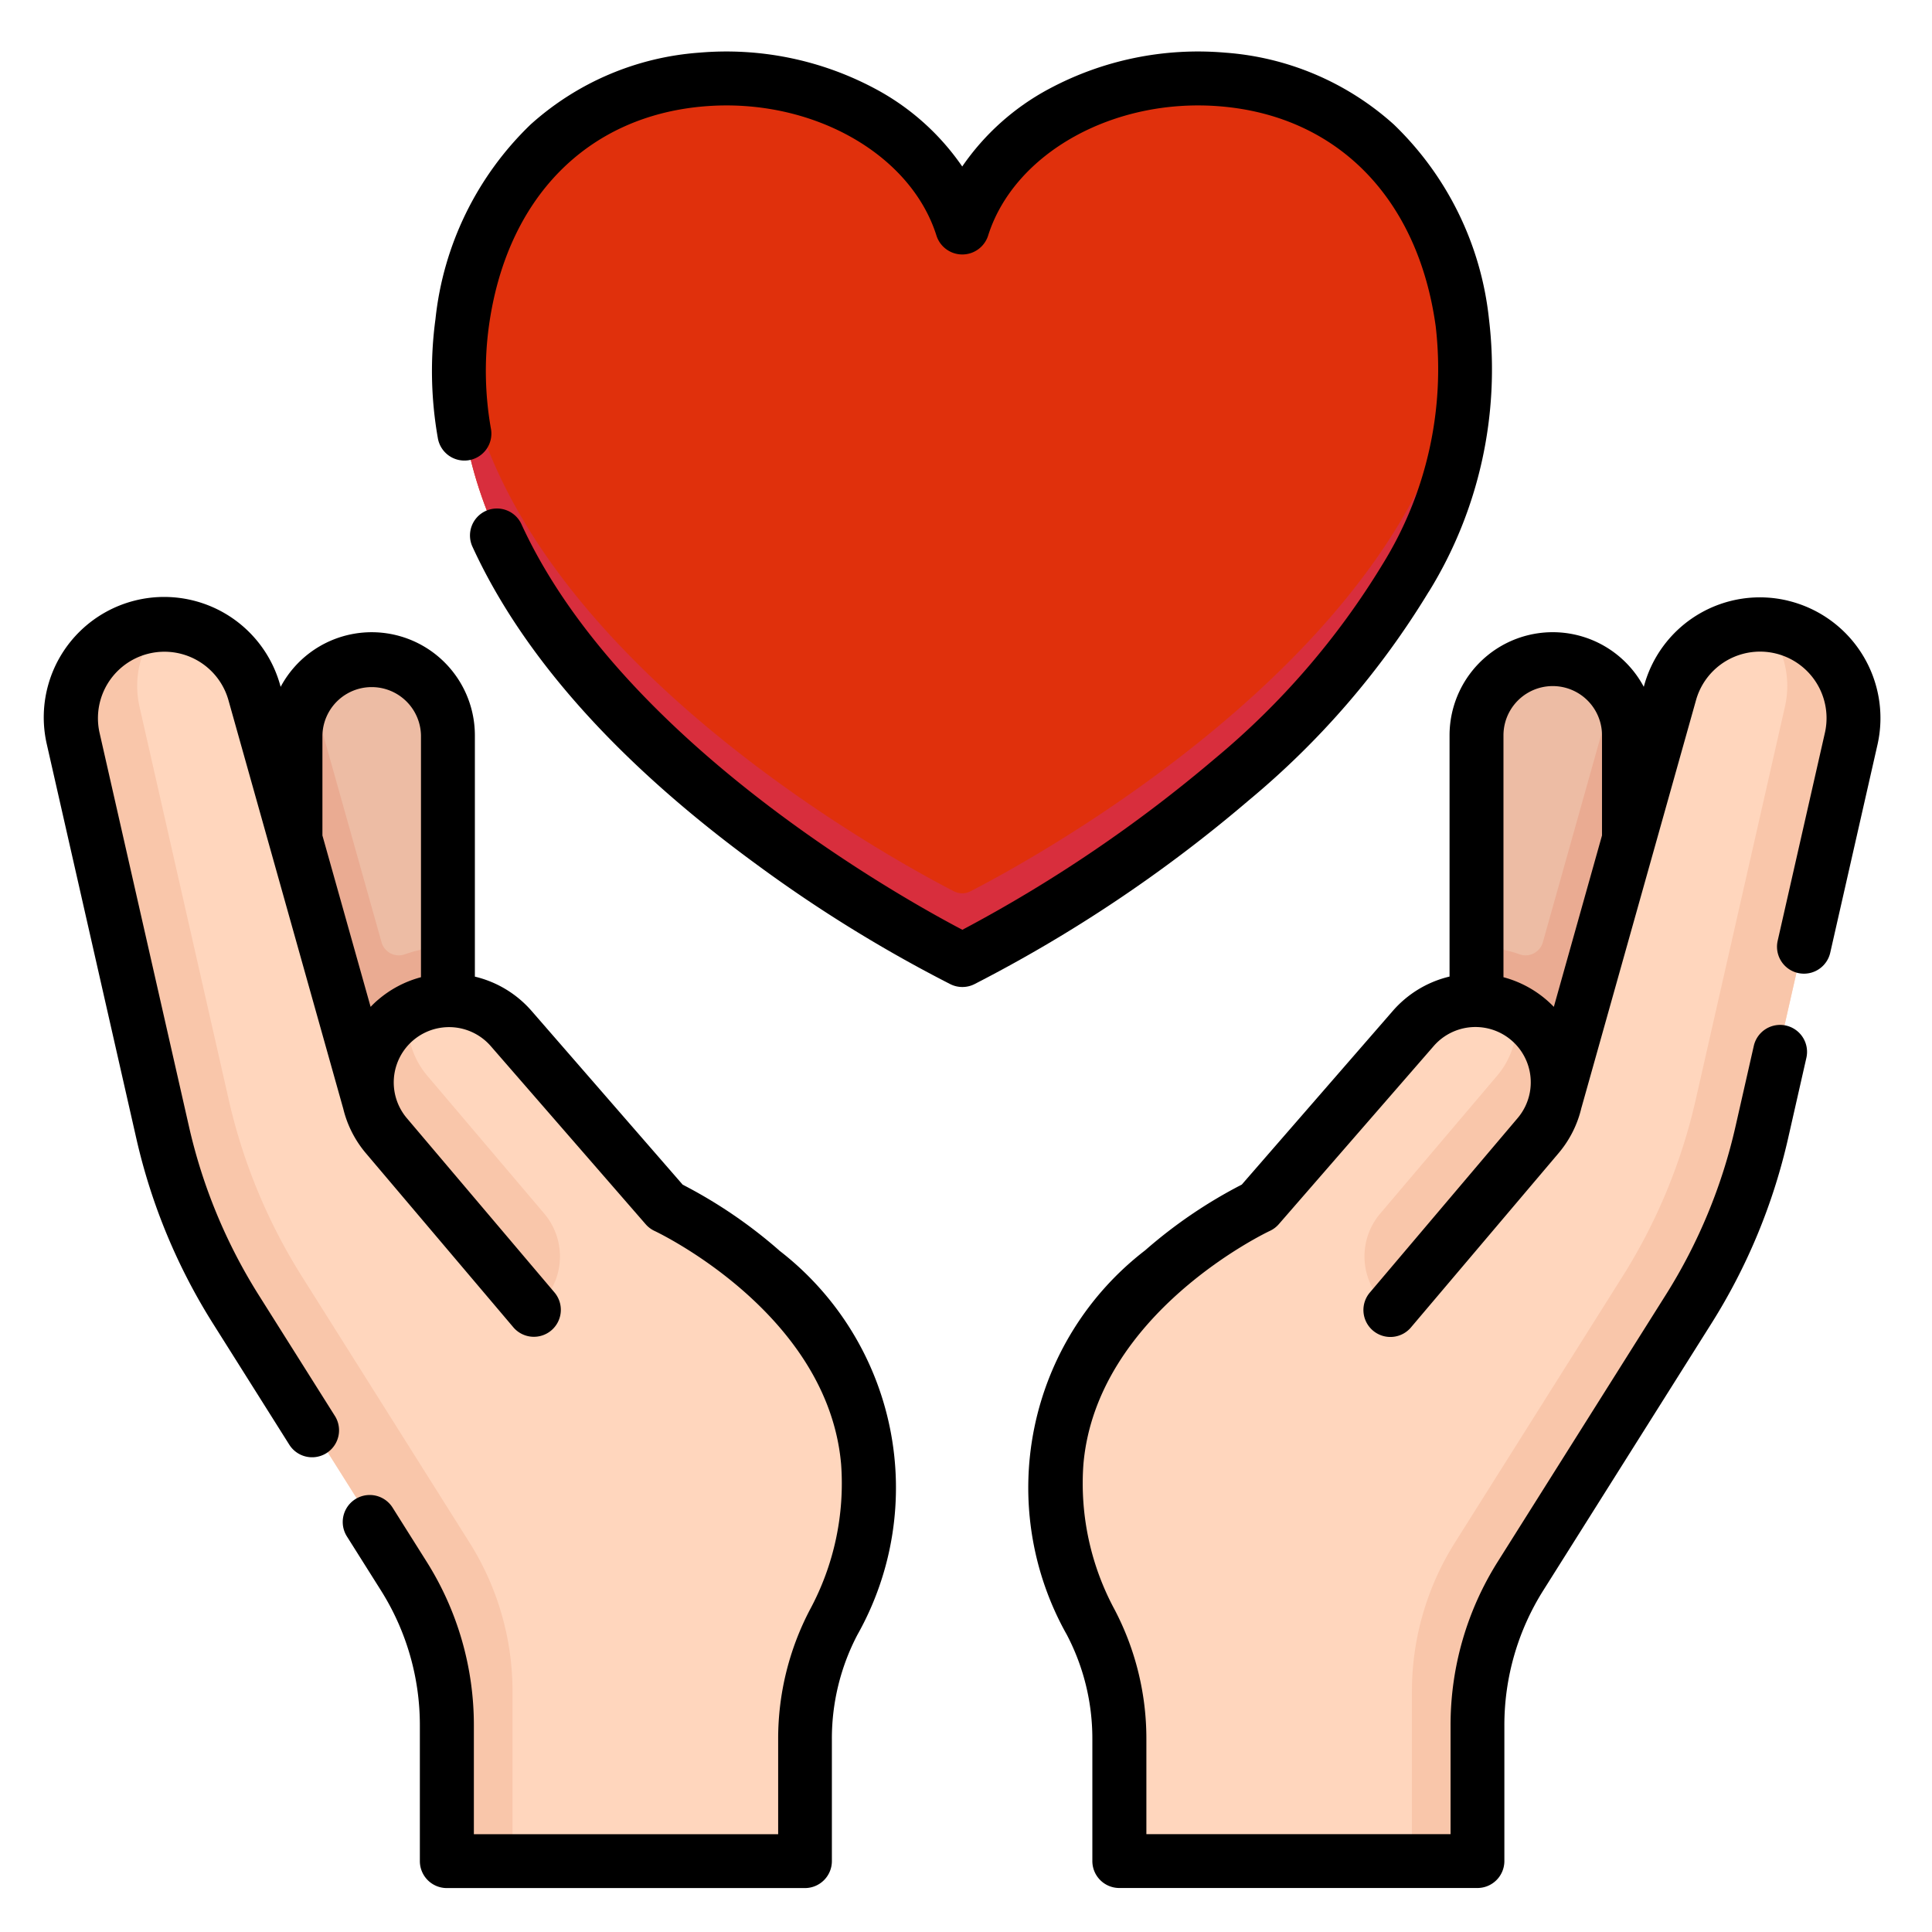
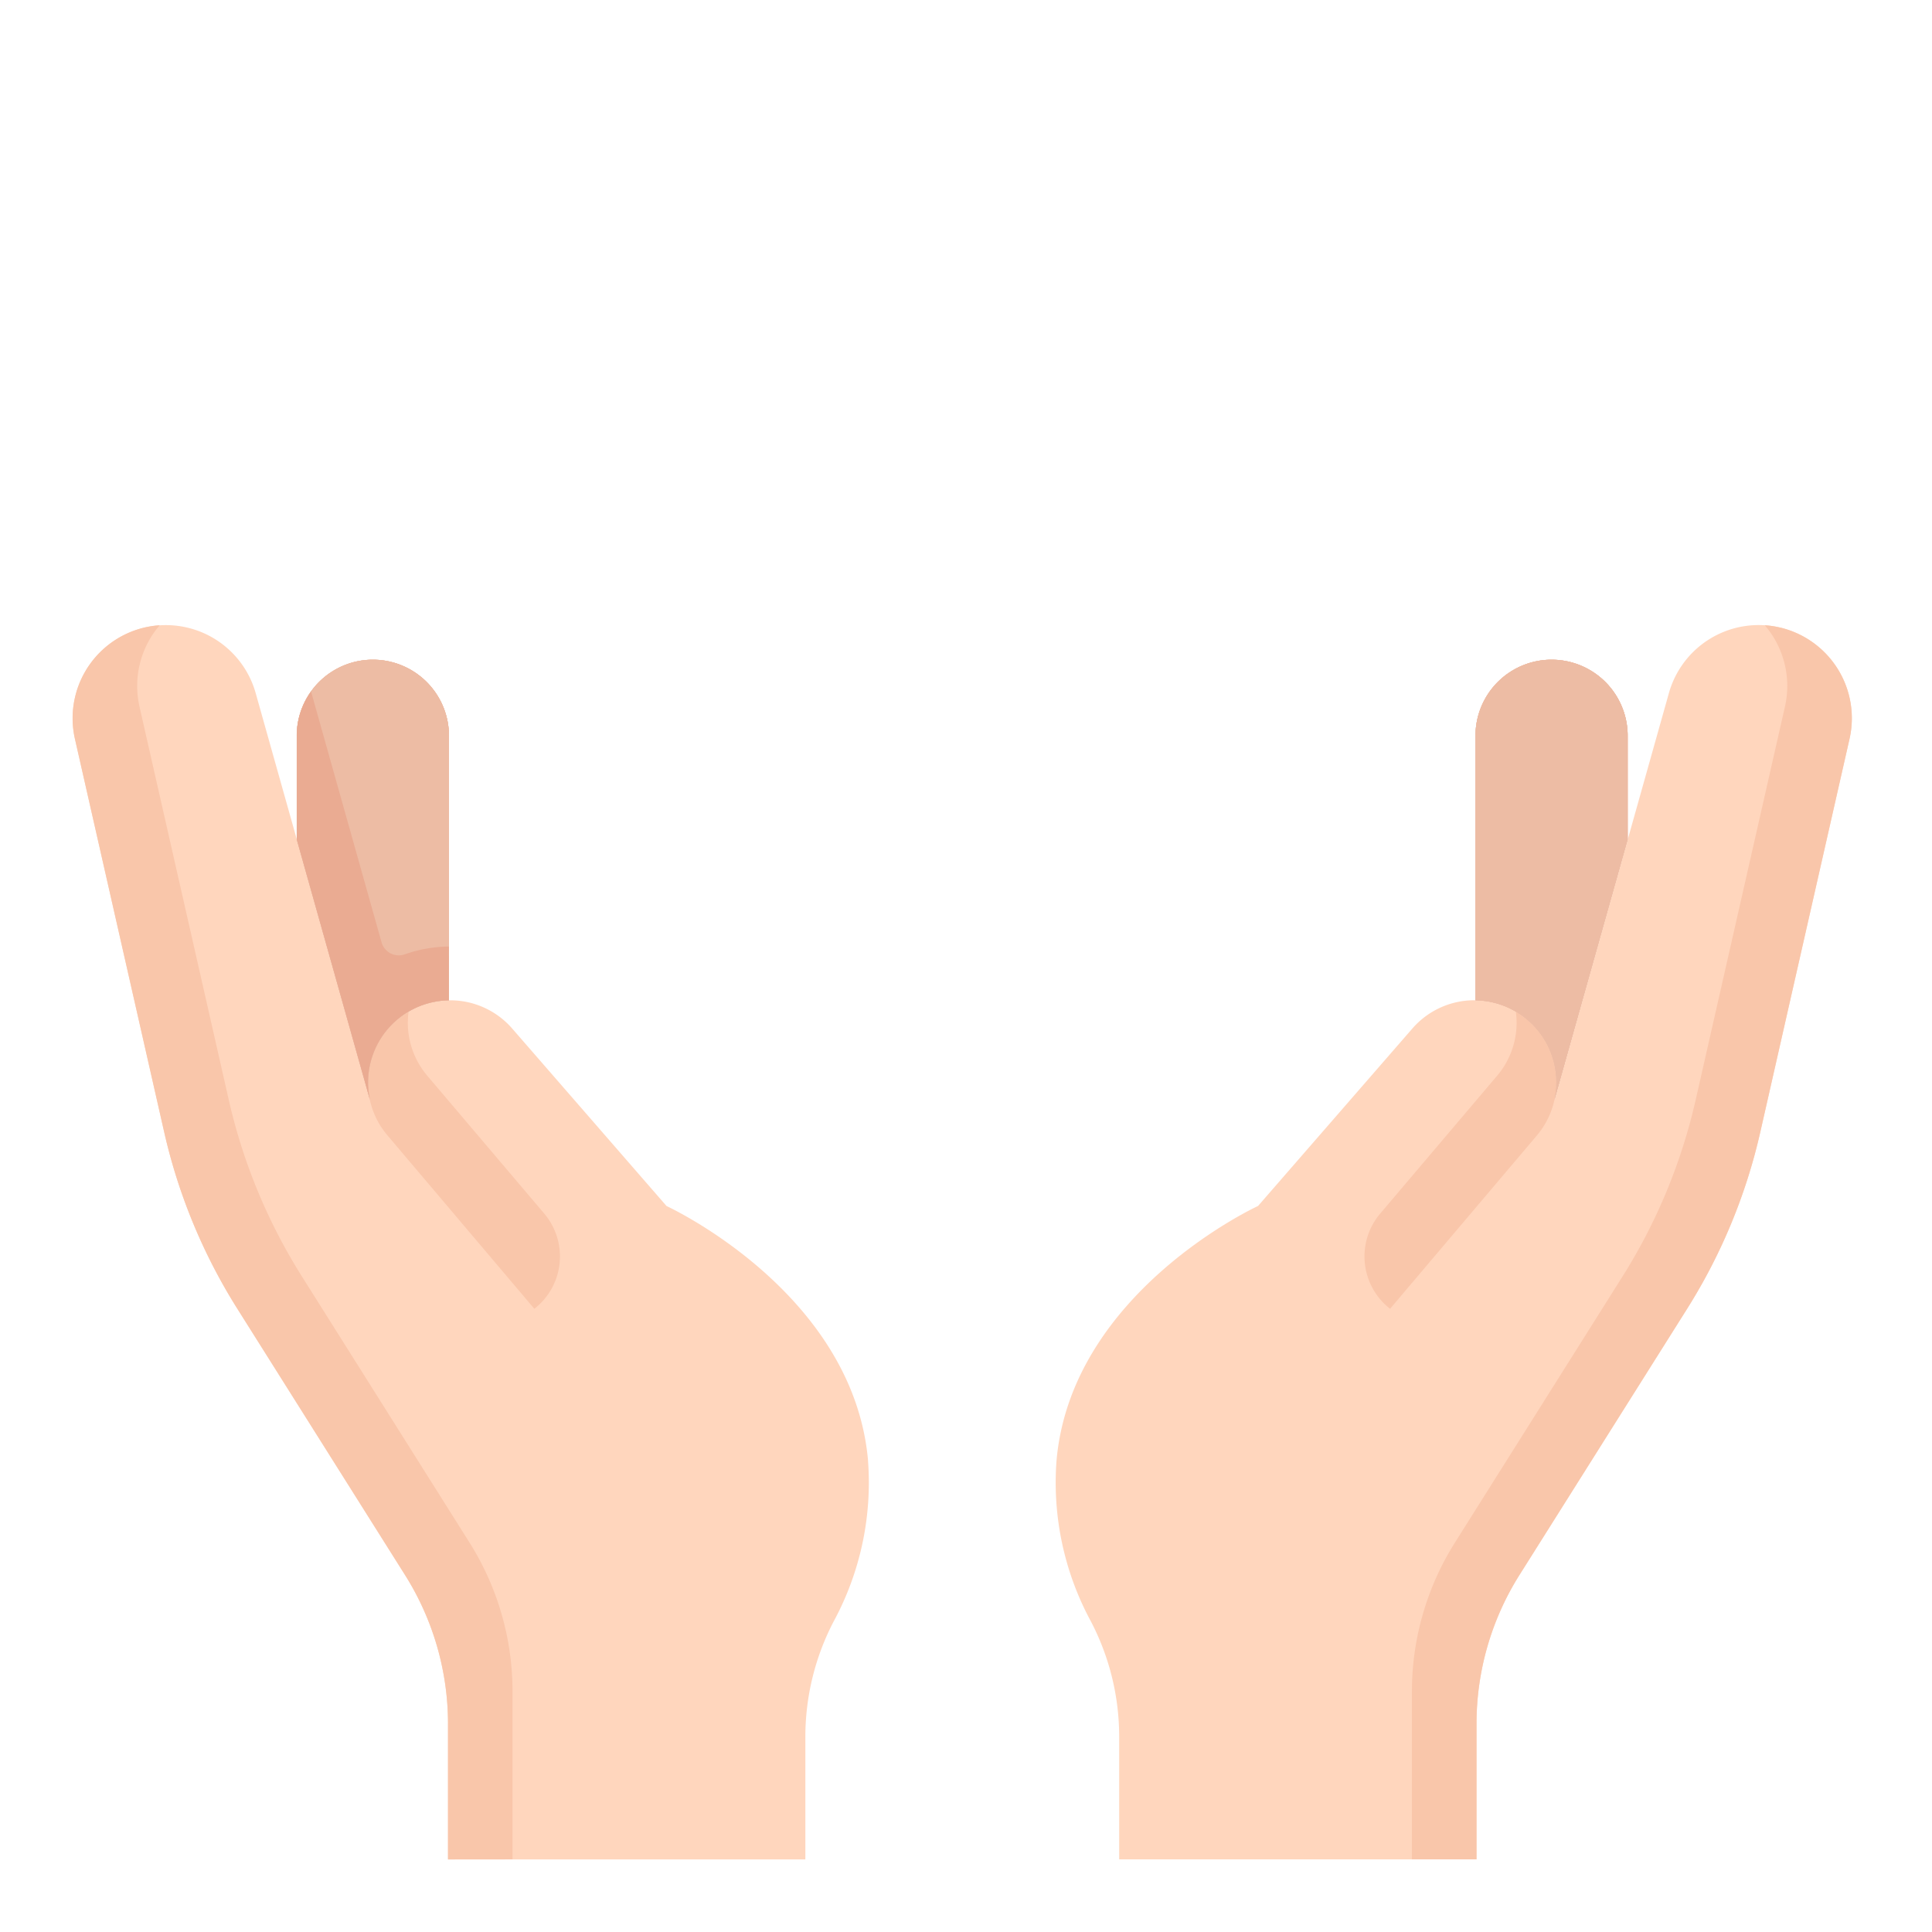
<svg xmlns="http://www.w3.org/2000/svg" width="88" height="88" viewBox="0 0 88 88">
  <defs>
    <clipPath id="clip-path">
-       <rect id="長方形_120" data-name="長方形 120" width="84" height="84" transform="translate(0 -0.344)" fill="none" />
-     </clipPath>
+       </clipPath>
  </defs>
  <g id="ic_heart" transform="translate(-915 -4041)">
    <rect id="長方形_124" data-name="長方形 124" width="88" height="88" transform="translate(915 4041)" fill="none" />
    <g id="ic_heart-2" data-name="ic_heart" transform="translate(812 3813.454)">
      <path id="パス_1752" data-name="パス 1752" d="M147.233,387.889c-.669-7.707-9.18-11.612-9.18-11.612l-7.03-8.084a3.739,3.739,0,0,0-6.474,3.256h0l-5.21-18.535a4.248,4.248,0,0,0-8.232,2.09l4.066,17.91a25.827,25.827,0,0,0,3.332,8.044l7.636,12.125a12.712,12.712,0,0,1,1.957,6.777v6.178h16.278v-5.572a11.354,11.354,0,0,1,1.3-5.288,13.274,13.274,0,0,0,1.555-7.287Zm0,0" transform="translate(-4.693 -93.798)" fill="#ffd6bd" />
      <path id="パス_1753" data-name="パス 1753" d="M131.038,406.075v-7.649a12.719,12.719,0,0,0-1.957-6.777l-7.636-12.125a25.807,25.807,0,0,1-3.332-8.044l-4.066-17.91a4.242,4.242,0,0,1,.921-3.708,4.244,4.244,0,0,0-3.862,5.178l4.066,17.91a25.827,25.827,0,0,0,3.332,8.044l7.636,12.125A12.712,12.712,0,0,1,128.1,399.9v6.178Zm0,0" transform="translate(-4.693 -93.837)" fill="#f9c6aa" />
      <path id="パス_1754" data-name="パス 1754" d="M161.211,377.117v0a3.737,3.737,0,0,1,3.594-4.541V360.527a3.465,3.465,0,0,0-6.931,0v4.72Zm0,0" transform="translate(-41.356 -99.467)" fill="#edbca4" />
      <path id="パス_1755" data-name="パス 1755" d="M161.211,377.117v0a3.737,3.737,0,0,1,3.594-4.541V360.527a3.465,3.465,0,0,0-6.931,0v4.72Zm0,0" transform="translate(-41.356 -99.467)" fill="#edbca4" />
      <path id="パス_1756" data-name="パス 1756" d="M175.48,433.577a3.725,3.725,0,0,1-.849-2.91,3.723,3.723,0,0,0-.957,5.636l6.686,7.894a3.021,3.021,0,0,0,.449-4.339Zm0,0" transform="translate(-53.021 -157.037)" fill="#f9c6aa" />
      <path id="パス_1757" data-name="パス 1757" d="M161.211,377.117v0a3.737,3.737,0,0,1,3.594-4.541V360.527a3.465,3.465,0,0,0-6.931,0v4.72Zm0,0" transform="translate(-41.356 -99.467)" fill="#edbca4" />
      <path id="パス_1758" data-name="パス 1758" d="M161.211,377.117v0a3.737,3.737,0,0,1,3.594-4.541V360.527a3.465,3.465,0,0,0-6.931,0v4.72Zm0,0" transform="translate(-41.356 -99.467)" fill="#edbca4" />
      <path id="パス_1759" data-name="パス 1759" d="M164.8,375.324a6.2,6.2,0,0,0-2.006.353.817.817,0,0,1-1.062-.547l-3.211-11.424a3.442,3.442,0,0,0-.653,2.018v4.72l3.337,11.87v0a3.737,3.737,0,0,1,3.594-4.541Zm0,0" transform="translate(-41.353 -104.664)" fill="#eaab92" />
      <path id="パス_1760" data-name="パス 1760" d="M349.5,349.932a4.247,4.247,0,0,0-5.079,2.981l-5.21,18.535v0a3.739,3.739,0,0,0-6.474-3.257l-7.03,8.084s-8.512,3.906-9.18,11.612a13.274,13.274,0,0,0,1.555,7.287,11.343,11.343,0,0,1,1.3,5.288v5.572h16.278v-6.178a12.719,12.719,0,0,1,1.957-6.777l7.637-12.125a25.826,25.826,0,0,0,3.331-8.044L352.648,355a4.247,4.247,0,0,0-3.152-5.071Zm0,0" transform="translate(-165.405 -93.798)" fill="#ffd6bd" />
      <path id="パス_1761" data-name="パス 1761" d="M391.023,406.075v-7.649a12.719,12.719,0,0,1,1.957-6.777l7.636-12.125a25.807,25.807,0,0,0,3.332-8.044l4.066-17.91a4.241,4.241,0,0,0-.92-3.708,4.245,4.245,0,0,1,3.861,5.179l-4.066,17.909a25.825,25.825,0,0,1-3.331,8.044l-7.637,12.126a12.714,12.714,0,0,0-1.957,6.777v6.178Zm0,0" transform="translate(-223.712 -93.837)" fill="#f9c6aa" />
      <path id="パス_1762" data-name="パス 1762" d="M407.907,377.117v0a3.737,3.737,0,0,0-3.594-4.541V360.527a3.465,3.465,0,0,1,6.931,0v4.72Zm0,0" transform="translate(-234.106 -99.467)" fill="#edbca4" />
      <path id="パス_1763" data-name="パス 1763" d="M407.907,377.117v0a3.737,3.737,0,0,0-3.594-4.541V360.527a3.465,3.465,0,0,1,6.931,0v4.72Zm0,0" transform="translate(-234.106 -99.467)" fill="#edbca4" />
      <path id="パス_1764" data-name="パス 1764" d="M387.147,433.577a3.725,3.725,0,0,0,.849-2.91,3.655,3.655,0,0,1,.534.377,3.74,3.74,0,0,1,.423,5.259l-6.686,7.894a3.021,3.021,0,0,1-.448-4.339Zm0,0" transform="translate(-215.951 -157.037)" fill="#f9c6aa" />
      <path id="パス_1765" data-name="パス 1765" d="M407.907,377.117v0a3.737,3.737,0,0,0-3.594-4.541V360.527a3.465,3.465,0,0,1,6.931,0v4.72Zm0,0" transform="translate(-234.106 -99.467)" fill="#edbca4" />
      <path id="パス_1766" data-name="パス 1766" d="M407.907,377.117v0a3.737,3.737,0,0,0-3.594-4.541V360.527a3.465,3.465,0,0,1,6.931,0v4.72Zm0,0" transform="translate(-234.106 -99.467)" fill="#edbca4" />
      <g id="グループ_601" data-name="グループ 601" transform="translate(105 229.89)">
        <g id="グループ_600" data-name="グループ 600" transform="translate(0)" clip-path="url(#clip-path)">
          <path id="パス_1767" data-name="パス 1767" d="M404.312,375.324a6.2,6.2,0,0,1,2.006.353.817.817,0,0,0,1.062-.547l3.211-11.424a3.442,3.442,0,0,1,.653,2.018v4.72l-3.336,11.87,0,0a3.737,3.737,0,0,0-3.594-4.541Zm0,0" transform="translate(-339.106 -334.554)" fill="#eaab92" />
          <path id="パス_1768" data-name="パス 1768" d="M214.855,242.68c-2.82-9-20.71-10.458-22.731,4.315-2.3,16.8,22.731,28.972,22.731,28.972S239.885,263.8,237.586,247c-2.02-14.773-19.911-13.314-22.731-4.315Zm0,0" transform="translate(-173.027 -234.583)" fill="#e0300c" />
          <path id="パス_1769" data-name="パス 1769" d="M214.483,315.272c-2.854-1.468-21.19-11.407-22.44-25.128-1.509,16.432,22.813,28.257,22.813,28.257s24.321-11.825,22.812-28.257c-1.249,13.721-19.585,23.66-22.44,25.128a.816.816,0,0,1-.745,0Zm0,0" transform="translate(-173.028 -277.017)" fill="#d82e3d" />
          <path id="パス_1770" data-name="パス 1770" d="M138.49,373.773a21.9,21.9,0,0,0-4.395-2.993l-6.88-7.911a4.935,4.935,0,0,0-2.585-1.565V350.314a4.7,4.7,0,0,0-8.847-2.209l-.02-.072a5.484,5.484,0,0,0-10.628,2.7l4.075,17.945a27.016,27.016,0,0,0,3.5,8.442l3.481,5.526a1.228,1.228,0,0,0,2.078-1.308l-3.482-5.526a24.605,24.605,0,0,1-3.179-7.678l-4.075-17.944a3.029,3.029,0,0,1,5.869-1.49l5.219,18.571c0,.007.005.013.007.02a4.935,4.935,0,0,0,1.04,2.06l6.7,7.909a1.228,1.228,0,1,0,1.874-1.587l-6.7-7.909a2.519,2.519,0,0,1,3.824-3.281l7.044,8.1a1.228,1.228,0,0,0,.413.309c.078.037,7.89,3.726,8.489,10.626a12.1,12.1,0,0,1-1.422,6.623,12.654,12.654,0,0,0-1.446,5.87v4.356H124.584V395.4a13.951,13.951,0,0,0-2.149-7.444l-1.553-2.466A1.228,1.228,0,1,0,118.8,386.8l1.553,2.465a11.5,11.5,0,0,1,1.771,6.136v6.19a1.228,1.228,0,0,0,1.228,1.228h16.311a1.228,1.228,0,0,0,1.228-1.228v-5.583a10.176,10.176,0,0,1,1.163-4.726,13.643,13.643,0,0,0-3.569-17.509Zm-18.262-11.42c-.122.1-.237.214-.347.328l-2.195-7.806v-4.561a2.245,2.245,0,0,1,4.489,0v11.017a4.929,4.929,0,0,0-1.947,1.022Zm0,0" transform="translate(-105 -319.164)" />
          <path id="パス_1771" data-name="パス 1771" d="M345.479,344.182a5.468,5.468,0,0,0-6.558,3.849l-.02.072a4.7,4.7,0,0,0-8.847,2.209V361.3a4.939,4.939,0,0,0-2.585,1.565l-6.879,7.911a21.863,21.863,0,0,0-4.4,2.993,13.643,13.643,0,0,0-3.569,17.509,10.178,10.178,0,0,1,1.163,4.726v5.583a1.228,1.228,0,0,0,1.228,1.228h16.311a1.228,1.228,0,0,0,1.228-1.228V395.4a11.507,11.507,0,0,1,1.771-6.137l7.652-12.149a27.048,27.048,0,0,0,3.5-8.442l.833-3.67a1.228,1.228,0,1,0-2.395-.544l-.833,3.67a24.586,24.586,0,0,1-3.18,7.678l-7.652,12.149A13.951,13.951,0,0,0,330.1,395.4v4.962H316.245v-4.356a12.655,12.655,0,0,0-1.446-5.87,12.093,12.093,0,0,1-1.422-6.623c.6-6.9,8.41-10.59,8.488-10.626a1.223,1.223,0,0,0,.413-.31l7.044-8.1a2.519,2.519,0,0,1,3.824,3.281l-6.7,7.909a1.228,1.228,0,1,0,1.873,1.587l6.7-7.909a4.933,4.933,0,0,0,1.041-2.066.093.093,0,0,0,.005-.014l5.22-18.571a3.029,3.029,0,0,1,5.869,1.49L345,359.669a1.227,1.227,0,1,0,2.394.544l2.154-9.483a5.5,5.5,0,0,0-4.07-6.547ZM332.51,361.33V350.313a2.244,2.244,0,0,1,4.488,0v4.56l-2.194,7.807a4.95,4.95,0,0,0-2.294-1.35Zm0,0" transform="translate(-266.029 -319.163)" />
          <path id="パス_1772" data-name="パス 1772" d="M231.539,254.5a19.275,19.275,0,0,0,2.74-12.419,14.4,14.4,0,0,0-4.334-8.864,12.864,12.864,0,0,0-7.689-3.272,14.371,14.371,0,0,0-8.019,1.652,11.188,11.188,0,0,0-3.951,3.534,11.189,11.189,0,0,0-3.951-3.534,14.372,14.372,0,0,0-8.019-1.652,12.864,12.864,0,0,0-7.689,3.272,14.4,14.4,0,0,0-4.334,8.864,17.569,17.569,0,0,0,.106,5.409,1.228,1.228,0,1,0,2.419-.423,15.06,15.06,0,0,1-.093-4.652c.8-5.828,4.459-9.575,9.8-10.023,4.855-.408,9.41,2.128,10.592,5.9a1.235,1.235,0,0,0,2.344,0c1.182-3.772,5.735-6.308,10.592-5.9,5.337.448,9,4.2,9.8,10.023a16.878,16.878,0,0,1-2.422,10.836,35.345,35.345,0,0,1-7.651,8.862,64.161,64.161,0,0,1-11.487,7.784c-2.774-1.454-15.515-8.556-20.071-18.444a1.228,1.228,0,1,0-2.23,1.027c2.306,5.007,6.677,9.882,12.99,14.487a63.671,63.671,0,0,0,8.774,5.413,1.226,1.226,0,0,0,1.074,0A64.7,64.7,0,0,0,223.339,264a37.864,37.864,0,0,0,8.2-9.506Zm0,0" transform="translate(-168.458 -229.891)" />
        </g>
      </g>
    </g>
  </g>
</svg>